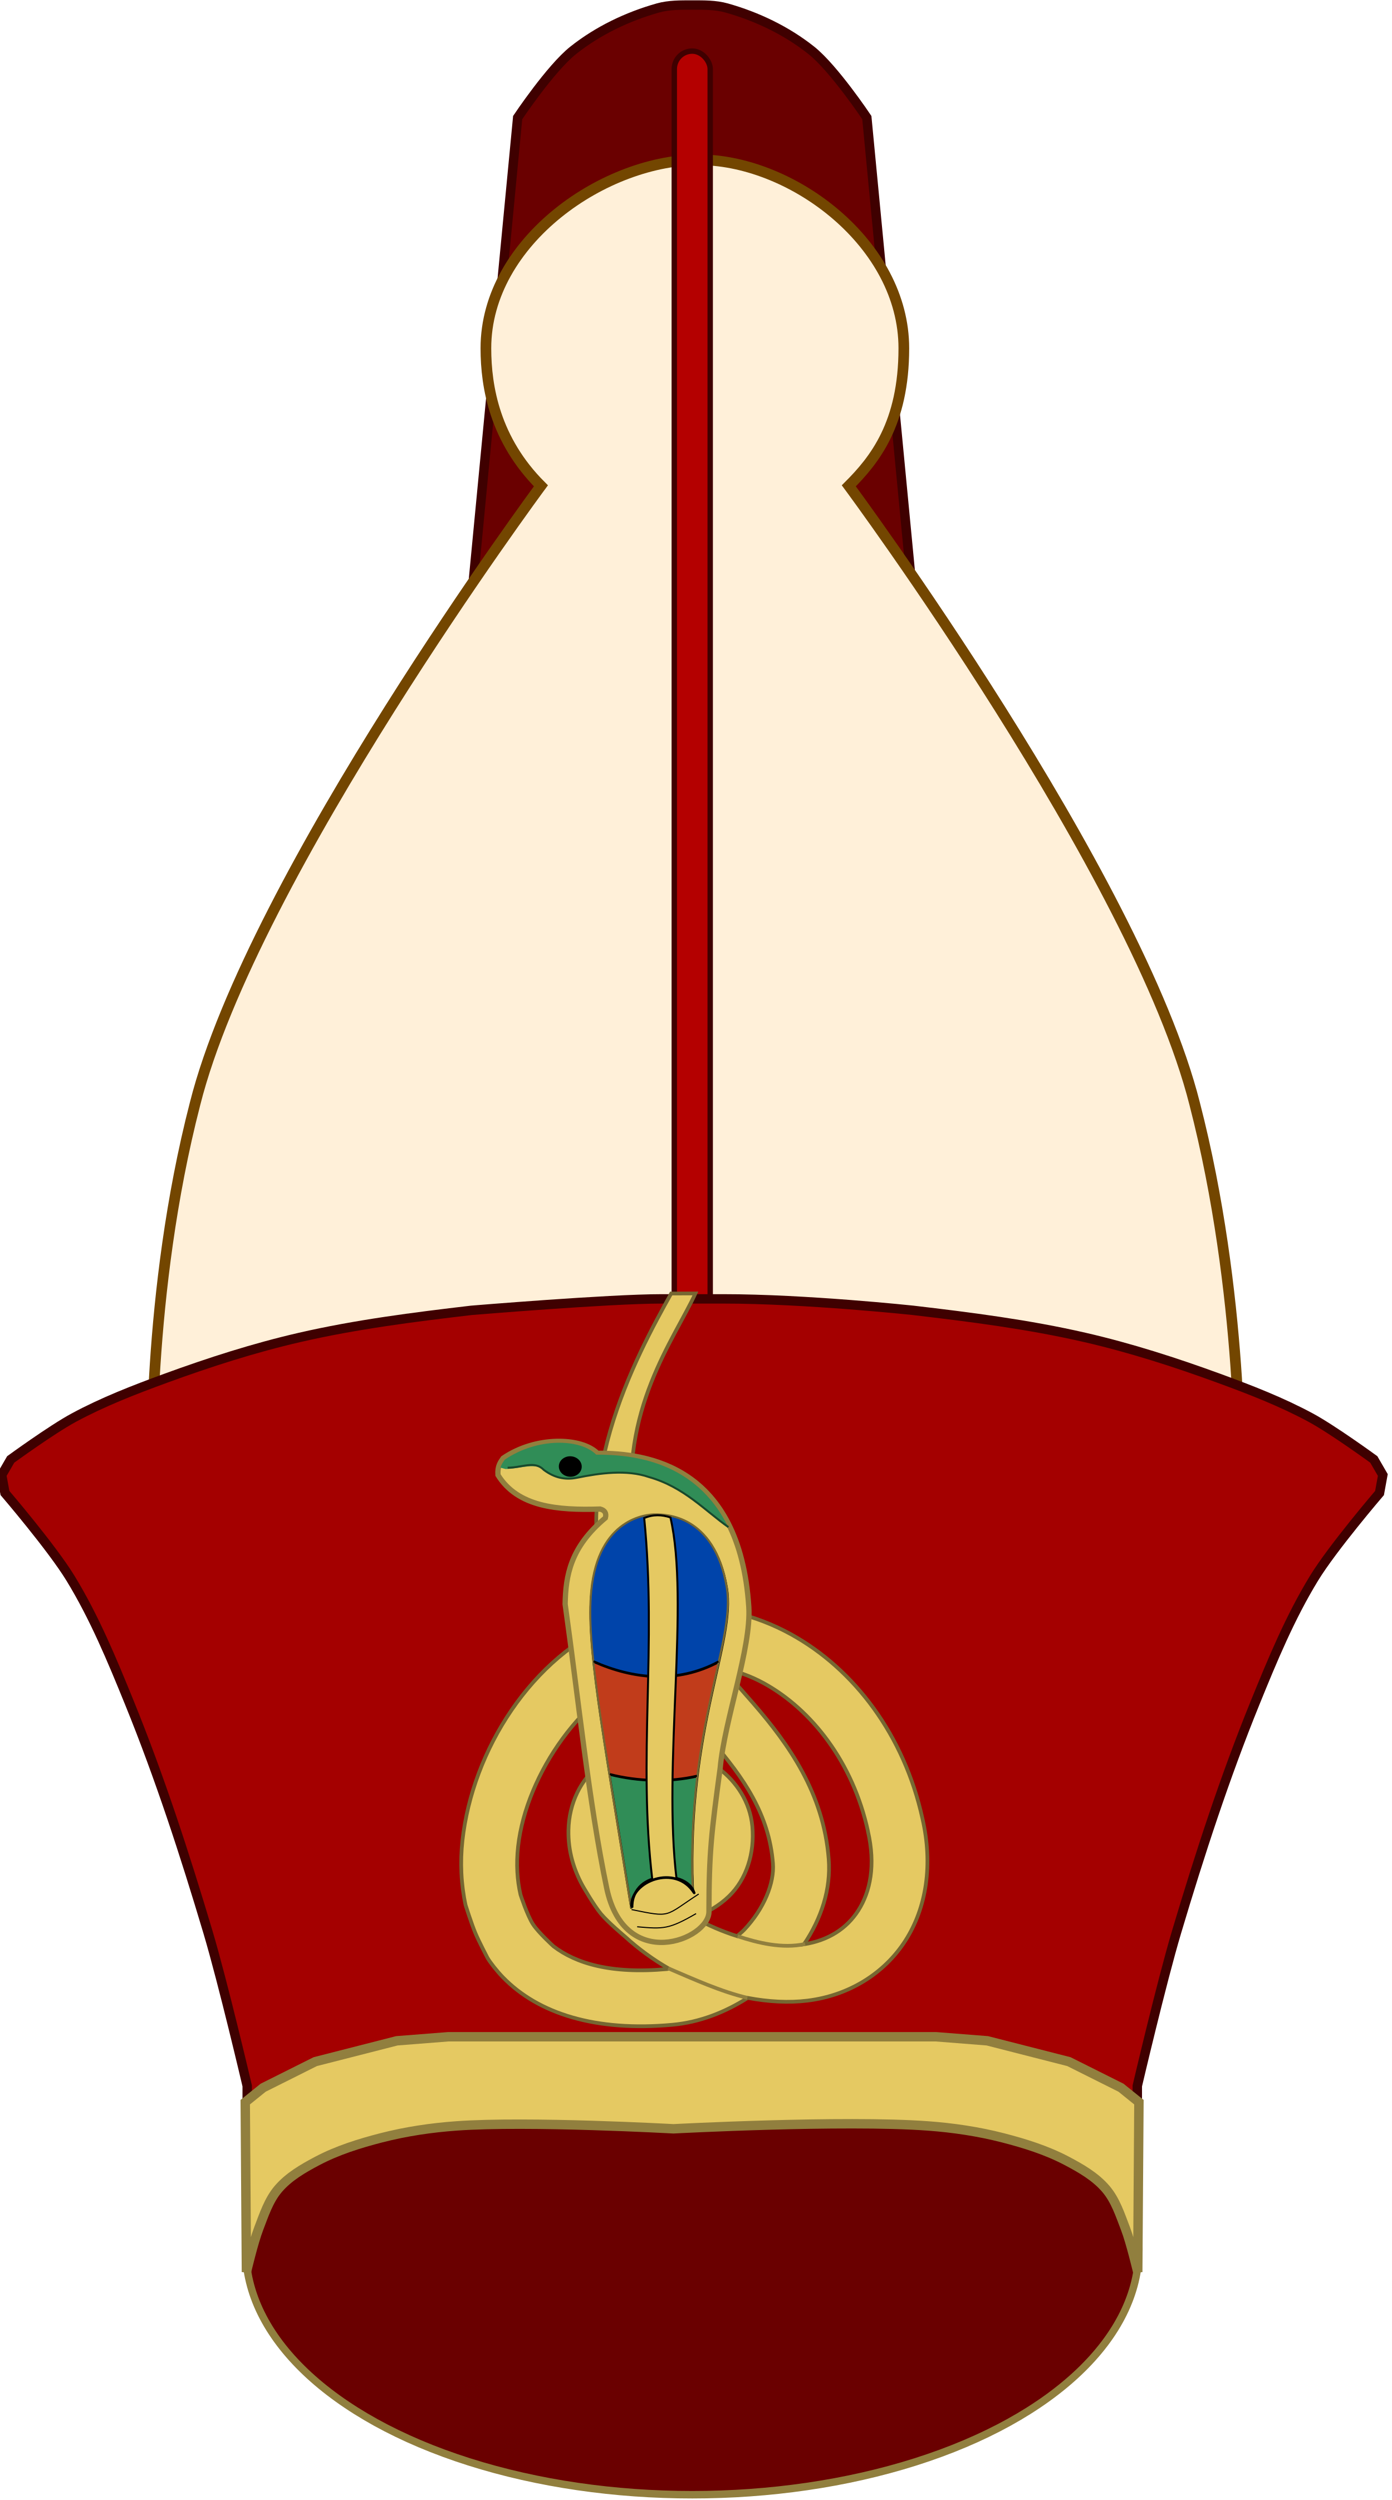
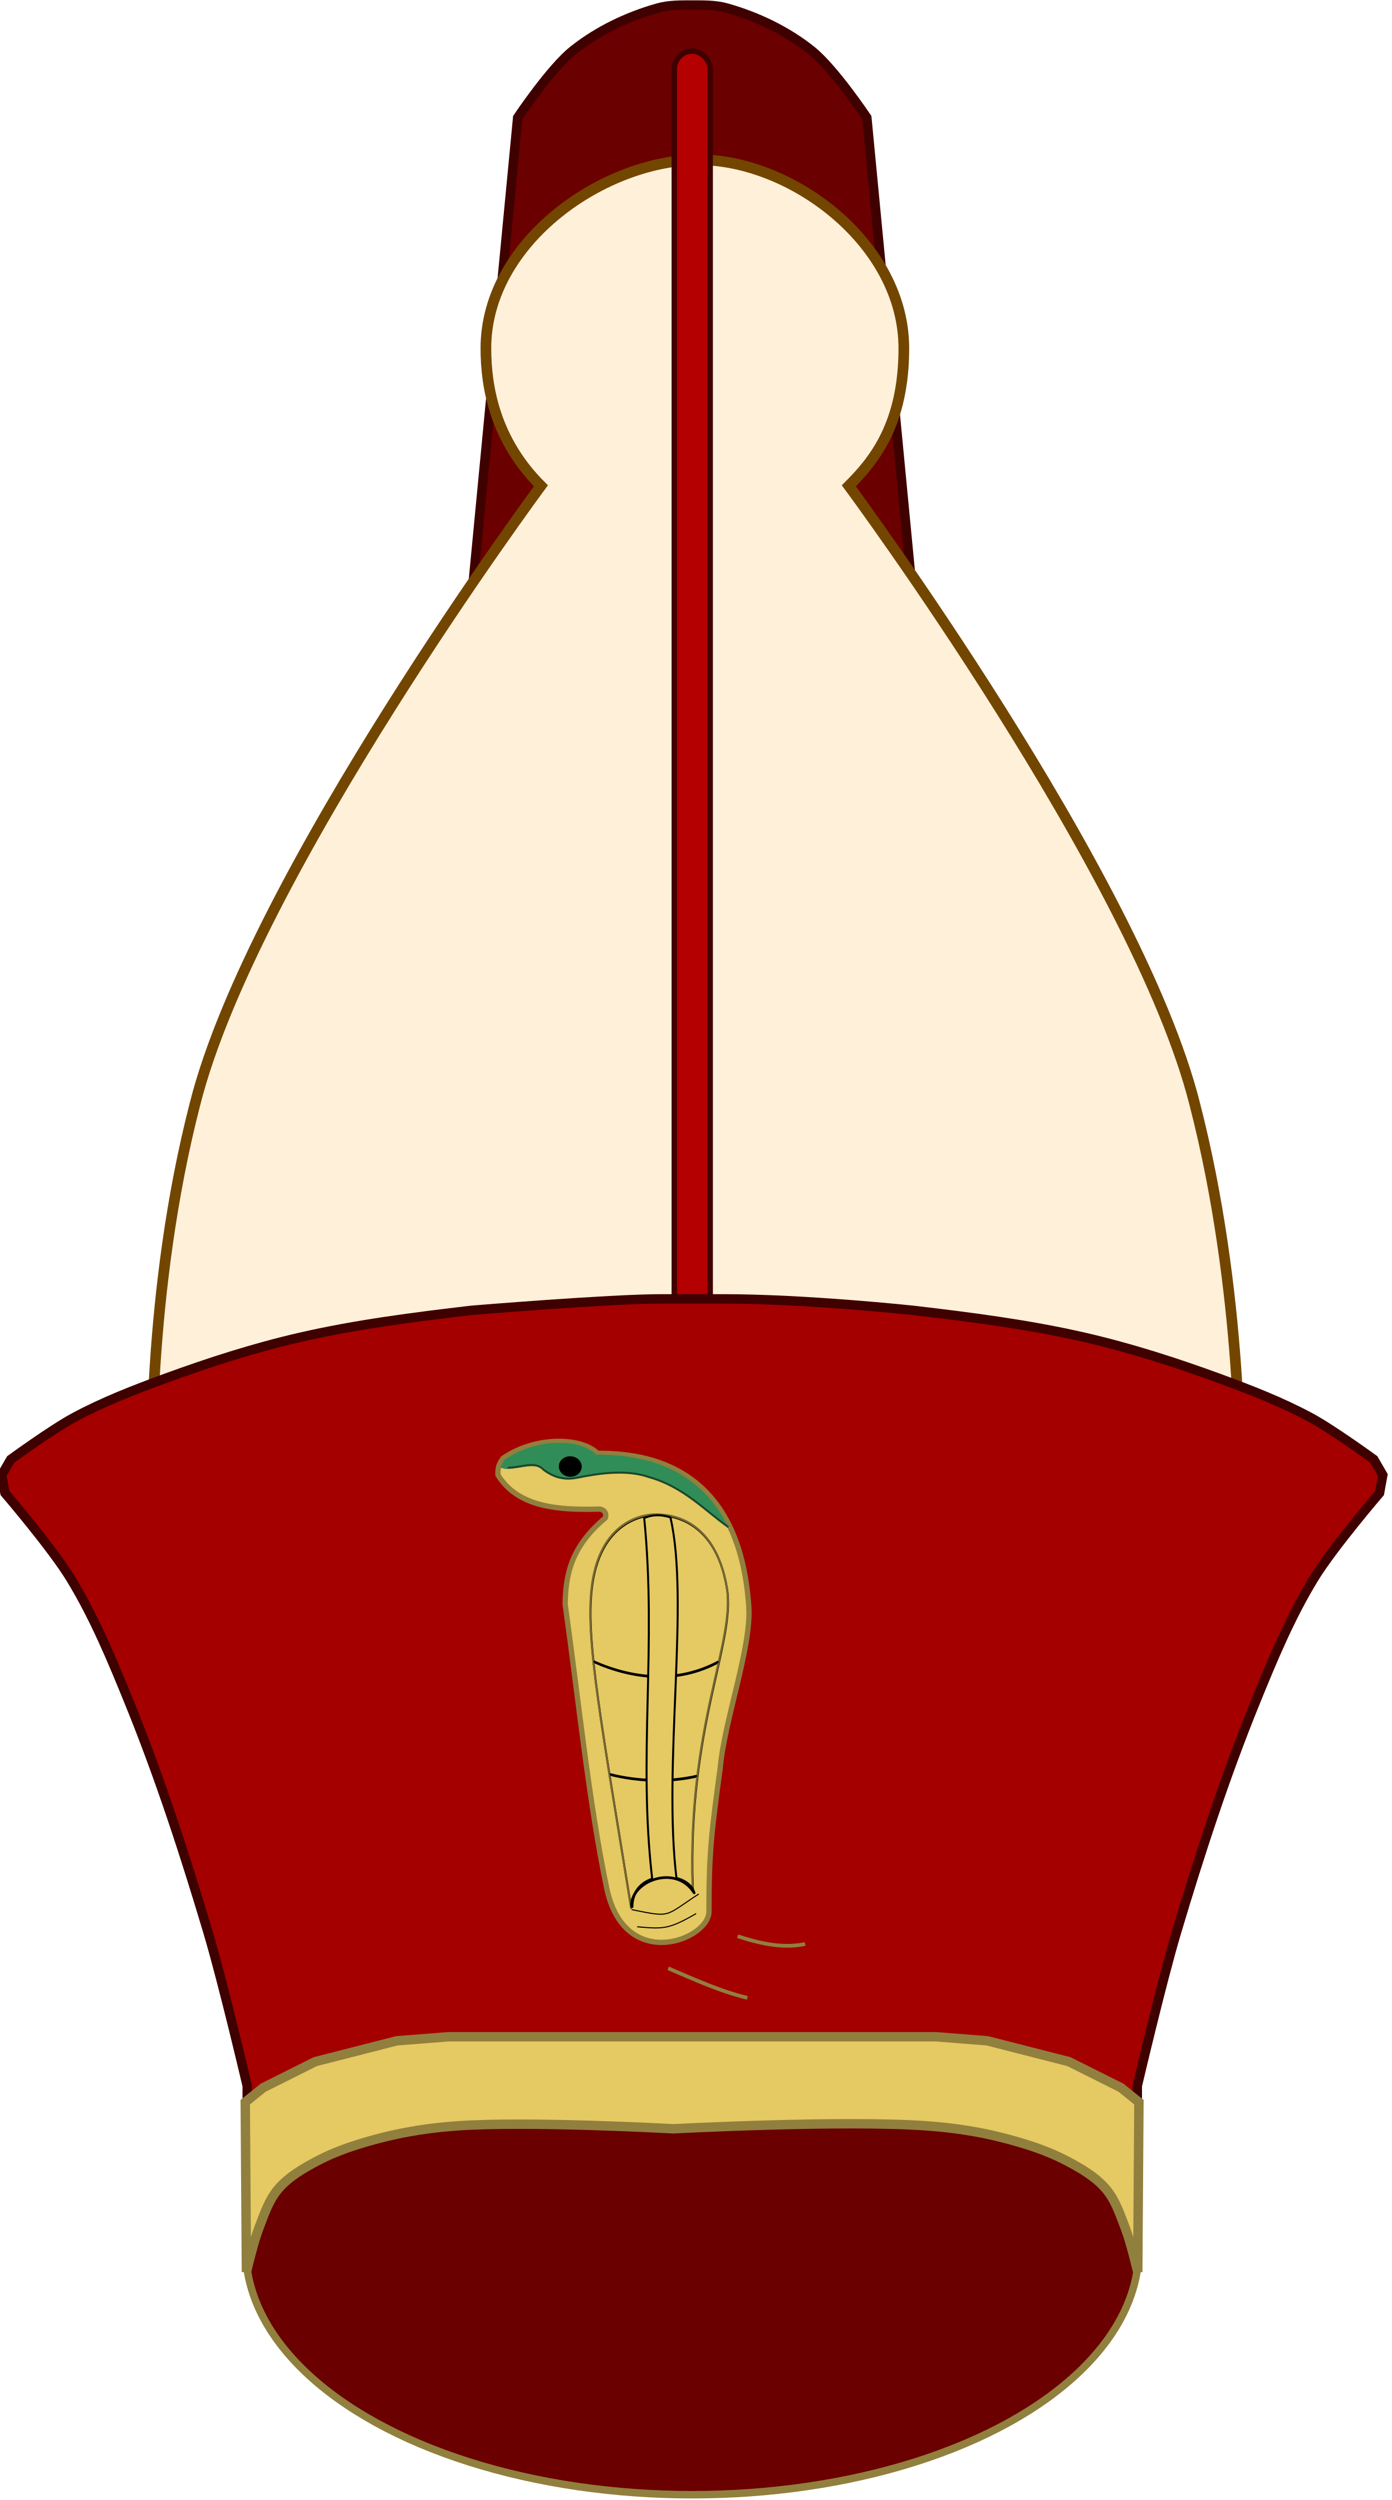
<svg xmlns="http://www.w3.org/2000/svg" xmlns:ns1="http://sodipodi.sourceforge.net/DTD/sodipodi-0.dtd" xmlns:ns2="http://www.inkscape.org/namespaces/inkscape" viewBox="-0.081 -0.994 2785.876 5000" height="5000" width="2785.873" version="1.1" id="svg2283" ns1:docname="Pharaoh_Smiting_Enemy.svg" ns2:version="1.3.2 (091e20e, 2023-11-25, custom)">
  <defs id="defs2283" />
  <ns1:namedview id="namedview2283" pagecolor="#ffffff" bordercolor="#000000" borderopacity="0.25" ns2:showpageshadow="2" ns2:pageopacity="0.0" ns2:pagecheckerboard="0" ns2:deskcolor="#d1d1d1" ns2:zoom="0.037934276" ns2:cx="3927.8461" ns2:cy="5127.2891" ns2:window-width="1600" ns2:window-height="837" ns2:window-x="-8" ns2:window-y="-8" ns2:window-maximized="1" ns2:current-layer="g37" />
  <g id="g427" transform="matrix(0.877,0,0,0.877,2986.428,2943.636)">
    <g id="g37" transform="matrix(8.858,0,0,8.858,13687.809,-3018.244)">
      <g id="g12" transform="matrix(0.695,0,0,0.695,-3652.886,-2.329)">
        <ellipse style="fill:#6a0000;fill-opacity:1;stroke:#917f3e;stroke-width:0.532;stroke-dasharray:none;stroke-opacity:1" id="path10" cx="-42.159" cy="109.666" rx="31.774" ry="17.451" transform="matrix(5.21,0,0,5.21,2955.685,210.091)" />
        <path style="fill:#6a0000;fill-opacity:1;stroke:#3f0000;stroke-width:0.669;stroke-dasharray:none;stroke-opacity:1" d="m -44.603,-49.696 c -2.163,0.609 -4.27,1.616 -6.029,3.014 -1.618,1.287 -3.95,4.781 -3.95,4.781 l -3.326,34.717 -3.638,35.549 -3.534,24.115 -2.391,-0.104 v 7.38 h 25.31 25.31 v -7.38 l -2.391,0.104 -3.534,-24.115 -3.638,-35.549 -3.326,-34.717 c 0,0 -2.332,-3.494 -3.95,-4.781 -1.758,-1.399 -3.866,-2.406 -6.029,-3.014 -0.787,-0.221 -1.625,-0.208 -2.442,-0.208 -0.817,2.5e-5 -1.656,-0.013 -2.442,0.208 z" id="path9" ns1:nodetypes="aacccccccccccccaaaa" transform="matrix(5.21,0,0,5.21,2955.685,210.091)" />
        <path style="display:inline;opacity:1;fill:#fff0d9;fill-opacity:1;stroke:#734600;stroke-width:2.648;stroke-linecap:round;stroke-linejoin:miter;stroke-miterlimit:10;stroke-opacity:1" d="m 6144.138,120.579 c -38.145,0 -91.652,15.785 -91.652,15.785 0,0 -22.781,-44.282 -28.609,-73.403 -4.766,-24.887 -14.766,-57.03 -14.766,-57.03 0,0 -1.524,-46.818 10.66,-93.943 14.305,-56.652 85.692,-152.987 85.692,-152.987 -11.363,-11.363 -13.635,-24.369 -13.635,-34.068 0,-26.597 29.738,-47.021 53.365,-46.661 22.841,0.348 50.194,20.882 50.194,46.66 0,18.689 -7.244,27.679 -13.635,34.069 0,0 71.387,96.334 85.692,152.987 12.184,47.125 11.191,93.943 11.191,93.943 0,0 -10.532,32.143 -15.297,56.499 -5.828,29.125 -28.609,73.407 -28.609,73.407 0,0 -54.566,-15.785 -90.59,-15.257 z" id="path695-0" ns1:nodetypes="ccccccsascccccc" transform="matrix(1.496,0,0,1.496,-6453.842,488.729)" />
        <rect style="fill:#b40000;fill-opacity:1;stroke:#3f0000;stroke-width:0.384;stroke-dasharray:none;stroke-opacity:1" id="rect10" width="2.555" height="91.217" x="-43.439" y="-46.63" ry="1.278" transform="matrix(5.21,0,0,5.21,2955.685,210.091)" />
        <path style="fill:#a40000;fill-opacity:1;stroke:#3f0000;stroke-width:3.485;stroke-dasharray:none;stroke-opacity:1" d="m 2724.54,730.015 -75.228,-1.213 -27.907,4.247 -23.66,8.493 -14.56,10.314 -7.28,14.56 -4.853,17.594 v -63.095 c 0,0 -8.948,-38.229 -14.56,-57.028 -8.562,-28.679 -17.843,-57.212 -29.121,-84.935 -6.408,-15.753 -12.966,-31.601 -21.84,-46.108 -6.924,-11.317 -24.267,-31.547 -24.267,-31.547 l -1.213,-6.673 3.337,-5.763 c 0,0 15.139,-11.035 23.357,-15.47 10.842,-5.852 22.402,-10.331 33.974,-14.56 16.283,-5.951 32.853,-11.281 49.748,-15.167 20.949,-4.819 42.351,-7.538 63.701,-10.037 0,0 51.078,-4.245 70.375,-4.245 7.657,1.6e-4 15.314,-0.001 22.971,-0.002 30.696,-9.4e-4 70.375,4.247 70.375,4.247 21.35,2.499 42.753,5.218 63.701,10.037 16.895,3.886 33.465,9.216 49.748,15.167 11.572,4.23 23.132,8.708 33.974,14.56 8.218,4.436 23.357,15.47 23.357,15.47 l 3.337,5.763 -1.213,6.673 c 0,0 -17.344,20.23 -24.267,31.547 -8.875,14.507 -15.432,30.355 -21.84,46.108 -11.277,27.724 -20.558,56.256 -29.121,84.935 -5.613,18.799 -14.56,57.028 -14.56,57.028 v 63.095 l -4.853,-17.594 -7.28,-14.56 -14.56,-10.314 -23.66,-8.493 -27.907,-4.247 -75.228,1.213 z" id="path1" ns1:nodetypes="ccccccccaaacccaaasaasaaacccaaaccccccccc" />
        <path style="fill:#e5c962;fill-opacity:1;stroke:#917f3e;stroke-width:0.669;stroke-dasharray:none;stroke-opacity:1" d="m -58.937,100.894 c -1.798,0.129 -3.596,0.396 -5.342,0.844 -1.562,0.401 -3.124,0.89 -4.551,1.641 -1.015,0.535 -2.053,1.133 -2.795,2.009 -0.674,0.797 -1.009,1.835 -1.383,2.809 -0.383,0.998 -0.873,3.086 -0.873,3.086 l -0.084,-12.077 1.276,-1.029 3.705,-1.853 5.805,-1.482 3.664,-0.288 h 16.019 18.665 l 3.664,0.288 5.805,1.482 3.705,1.853 1.276,1.029 -0.084,12.077 c 0,0 -0.49,-2.088 -0.873,-3.086 -0.374,-0.974 -0.708,-2.013 -1.383,-2.809 -0.741,-0.876 -1.78,-1.474 -2.795,-2.009 -1.427,-0.751 -2.989,-1.24 -4.551,-1.641 -1.746,-0.448 -3.544,-0.713 -5.342,-0.844 -6.014,-0.438 -18.089,0.206 -18.089,0.206 0,0 -10.308,-0.575 -15.443,-0.206 z" id="path2" ns1:nodetypes="aaaaacccccccccccccaaaaaca" transform="matrix(5.21,0,0,5.21,2955.685,210.091)" />
        <g id="g10" transform="matrix(1.047,0,0,1.047,-135.88,-26.323)">
          <g id="g11127-2-5-2" transform="matrix(1.316,-0.102,0.102,1.316,3725.823,137.715)">
-             <path id="path10136-9-4-6" d="m -765.325,165.333 c -10.325,15.569 -33.45,50.681 -21.8,84.761 0.224,0.586 0.573,1.082 0.812,1.656 -23.846,7.546 -41.615,31.542 -46.156,55.438 -1.096,5.765 -1.279,11.648 -0.5,17.344 0,0 1.199,5.114 2.02,7.605 0.774,2.348 2.73,6.895 2.73,6.895 0.645,1.347 2.31,3.832 3.781,5.594 8.737,10.463 23.686,16.435 44.281,16.156 7.456,-0.101 14.438,-2.298 20.719,-5.625 5.477,1.474 10.913,2.197 15.938,1.969 11.102,-0.503 21.068,-5.611 27.406,-14 6.338,-8.389 8.973,-19.793 7.094,-32.25 -3.145,-22.647 -15.107,-41.39 -31.438,-52.062 -8.915,-5.826 -19.534,-9.365 -30.375,-9.438 -0.8,-1.549 -1.859,-3.447 -3.035,-5.439 -3.626,-8.347 -5.986,-13.929 -6.244,-18.998 -1.503,-29.551 14.655,-47.302 21.258,-59.131 z m 5.793,101.042 c 3.799,1.201 7.511,2.801 10.875,5 12.325,8.055 22.229,23.053 24.812,41.656 v 0.062 0.031 c 1.38,9.152 -0.58,16.153 -4.219,20.969 -3.473,4.598 -8.594,7.377 -15.219,7.906 5.111,-6.456 8.39,-14.126 8.375,-22.312 -0.033,-17.718 -8.31,-31.434 -16.875,-43.031 -2.674,-3.621 -5.18,-6.912 -7.75,-10.281 z m -20.062,34.969 c 2.706,0.365 5.541,1.632 7.344,3.219 1.802,1.587 2.566,3.136 2.594,5.062 0.059,4.048 -0.646,5.051 -2.281,6.406 -1.635,1.356 -5.249,2.834 -10.781,3.781 -0.676,0.116 -1.589,0.179 -2.312,0.281 -2.759,-3.739 -4.384,-7.404 -3.938,-12 0.347,-3.573 1.41,-4.721 2.844,-5.656 1.434,-0.935 3.826,-1.459 6.531,-1.094 z M -791,336.219 c 3.382,3.611 7.125,6.786 11.094,9.5 -0.156,0.005 -0.313,0.06 -0.469,0.062 -15.293,0.207 -24.335,-3.445 -29.938,-8.438 0,0 -3.751,-3.967 -5.037,-6.34 -1.361,-2.511 -2.712,-8.129 -2.712,-8.129 -0.599,-3.964 -0.536,-8.28 0.344,-12.906 3.664,-19.275 20.948,-40.23 38.906,-44.594 4.797,7.145 10.189,13.716 14.969,20.188 7.96,10.779 13.913,21.035 13.938,34.156 0.01,5.255 -3.302,11.955 -9.094,17.188 -0.619,0.56 -1.335,1.012 -2,1.531 -3.759,-1.516 -7.507,-3.45 -11.031,-5.812 3.521,-1.133 6.812,-2.648 9.688,-5.031 4.993,-4.139 7.793,-10.925 7.688,-18.188 -0.097,-6.594 -3.368,-12.291 -7.688,-16.094 -4.32,-3.803 -9.679,-6.091 -15.25,-6.844 -5.571,-0.752 -11.565,0.046 -16.719,3.406 -5.154,3.36 -8.887,9.475 -9.594,16.75 -0.549,5.649 0.626,10.597 2.562,14.969 0,0 2.627,5.575 4.402,8.073 1.708,2.403 5.941,6.552 5.941,6.552 z" style="fill:#e5c962;fill-opacity:1;fill-rule:evenodd;stroke:#766732;stroke-width:1;stroke-linecap:butt;stroke-linejoin:miter;stroke-miterlimit:4;stroke-dasharray:none;stroke-opacity:1" ns1:nodetypes="cccscacsscsscsccsccsscccscsssssscsscsssccscacscsssccscsssscac" />
            <path id="path11113-2-8-0" d="m -788.168,335.678 c 6.501,-1.095 10.45,-1.504 16.203,-3.048" style="fill:none;fill-rule:evenodd;stroke:#000000;stroke-width:1px;stroke-linecap:butt;stroke-linejoin:miter;stroke-opacity:1" ns1:nodetypes="cc" />
            <path id="path11119-9-9-6" d="m -780.09,345.603 c 6.66,3.471 13.556,7.288 20.55,9.533" style="fill:none;fill-rule:evenodd;stroke:#917f3e;stroke-width:1px;stroke-linecap:butt;stroke-linejoin:miter;stroke-opacity:1" />
            <path id="path11121-6-5-8" d="m -760.866,338.468 c 5.215,2.171 11.67,4.344 17.899,3.472" style="fill:none;fill-rule:evenodd;stroke:#917f3e;stroke-width:1px;stroke-linecap:butt;stroke-linejoin:miter;stroke-opacity:1" />
            <path id="path11123-43-9-7" d="m -786.669,250.904 c 1.896,4.79 4.984,9.916 7.804,14.475" style="fill:none;fill-rule:evenodd;stroke:#000000;stroke-width:1px;stroke-linecap:butt;stroke-linejoin:miter;stroke-opacity:1" />
            <path id="path11125-4-1-0" d="m -770.723,249.536 c 3.538,5.957 7.234,11.856 11.688,17.479" style="fill:none;fill-rule:evenodd;stroke:#000000;stroke-width:1px;stroke-linecap:butt;stroke-linejoin:miter;stroke-opacity:1" />
          </g>
          <g transform="matrix(3.869,0.208,-0.208,3.869,14322.939,1227.646)" id="g10885-2-9-8">
            <path style="fill:#e5c962;fill-opacity:1;fill-rule:evenodd;stroke:#917f3e;stroke-width:0.483;stroke-linecap:butt;stroke-linejoin:miter;stroke-miterlimit:4;stroke-dasharray:none;stroke-opacity:1" d="m -3000.287,10.35 c -2.034,-7.669 -3.506,-17.104 -5.178,-25.667 -0.088,-2.597 0.196,-5.222 3.25,-8.061 0.087,-0.433 -0.087,-0.693 -0.52,-0.78 -3.903,0.335 -7.525,0.213 -9.491,-2.6 -0.1,-0.807 0.153,-1.174 0.39,-1.56 2.862,-2.193 7.041,-2.298 8.581,-0.91 4.591,-0.268 13.033,0.491 14.562,13.262 0.444,3.706 -1.664,10.426 -1.82,14.822 -0.478,5.948 -0.615,7.696 -0.321,13.167 0.138,2.554 -7.41,6.033 -9.453,-1.672 z" id="path22386-2-7-8" ns1:nodetypes="sccccccscsss" />
            <path id="path9584-6-0-0" style="fill:#308d57;fill-opacity:1;fill-rule:evenodd;stroke:none;stroke-width:0.188px;stroke-linecap:butt;stroke-linejoin:miter;stroke-opacity:1" d="m -2991.014,-23.229 -0.506,-0.272 c -2.182,-1.354 -3.596,-3.041 -6.856,-3.778 -2.064,-0.591 -4.337,-0.089 -6.436,0.325 -1.111,0.426 -2.117,0.223 -3.055,-0.39 -0.9,-0.844 -2.345,-0.08 -3.707,0 l -0.466,-0.103 c 0.076,-0.301 0.219,-0.518 0.357,-0.743 2.862,-2.193 6.782,-2.298 8.322,-0.91 3.465,-0.203 9.123,0.18 12.348,5.87 z" />
-             <path id="path9586-8-2-2" style="fill:#308d57;fill-opacity:1;fill-rule:evenodd;stroke:none;stroke-width:0.188px;stroke-linecap:butt;stroke-linejoin:miter;stroke-opacity:1" d="m -2992.508,-0.308 c -2.497,0.716 -5.353,0.844 -7.972,0.334 0,0 2.619,0.51 -0.045,-0.095 0.69,3.32 1.584,7.356 2.68,12.138 l 0.046,-0.046 c -0.227,-3.52 5.023,-3.648 5.516,-1.793 -0.438,-4.152 -0.092,-0.23 -0.092,-0.23 -0.346,-3.922 -0.34,-7.294 -0.133,-10.309 z" />
            <path style="fill:none;fill-rule:evenodd;stroke:#000000;stroke-width:0.182px;stroke-linecap:butt;stroke-linejoin:miter;stroke-opacity:1" d="m -2992.42,10.001 c -1.315,-14.888 2.75,-22.68 1.631,-27.61 -1.498,-6.607 -6.016,-6.295 -6.82,-6.27 -0.829,0.026 -5.232,0.619 -5.515,7.306 -0.202,4.78 1.558,12.014 5.187,28.688" id="path9588-1-0-3" />
-             <path id="path9590-16-9-4" style="fill:#c13c1b;fill-opacity:1;fill-rule:evenodd;stroke:none;stroke-width:0.188px;stroke-linecap:butt;stroke-linejoin:miter;stroke-opacity:1" d="m -3002.545,-10.27 c 3.65,1.39 7.763,1.723 11.448,-0.554 -0.455,2.834 -1.126,6.353 -1.42,10.658 -2.508,0.632 -5.343,0.702 -7.978,0.237 -0.963,-4.347 -1.624,-7.631 -2.051,-10.341 z" />
            <path style="fill:none;fill-rule:evenodd;stroke:#000000;stroke-width:0.182px;stroke-linecap:butt;stroke-linejoin:miter;stroke-opacity:1" d="m -3002.563,-10.179 c 3.65,1.39 7.735,1.632 11.397,-0.598" id="path9592-4-0-5" />
-             <path id="path9594-2-2-6" style="fill:#0044aa;fill-rule:evenodd;stroke:none;stroke-width:0.188px;stroke-linecap:butt;stroke-linejoin:miter;stroke-opacity:1" d="m -3002.617,-10.178 c 3.65,1.39 7.749,1.631 11.422,-0.577 0.483,-2.807 0.78,-5.027 0.366,-6.854 -1.499,-6.607 -6.016,-6.295 -6.82,-6.27 -0.829,0.026 -5.232,0.619 -5.515,7.306 -0.072,1.711 0.12,3.735 0.546,6.395 z" />
            <path style="fill:none;fill-rule:evenodd;stroke:#000000;stroke-width:0.182px;stroke-linecap:butt;stroke-linejoin:miter;stroke-opacity:1" d="m -3000.525,0.026 c 2.619,0.51 5.455,0.44 7.951,-0.276" id="path9596-5-1-2" />
            <path style="fill:none;fill-rule:evenodd;stroke:#18482c;stroke-width:0.182px;stroke-linecap:butt;stroke-linejoin:miter;stroke-opacity:1" d="m -3011.381,-27.473 c 1.362,-0.08 2.425,-0.814 3.325,0.031 0.938,0.613 1.908,0.843 3.055,0.543 2.063,-0.54 4.494,-1.007 6.558,-0.417 3.26,0.737 5.315,2.822 7.497,4.175" id="path9598-7-3-6" />
            <ellipse style="color:#000000;display:inline;overflow:visible;visibility:visible;fill:#000000;fill-opacity:1;fill-rule:evenodd;stroke:#000000;stroke-width:1;stroke-linecap:round;stroke-linejoin:round;stroke-miterlimit:4;stroke-dasharray:none;stroke-dashoffset:0;stroke-opacity:1;marker:none;marker-start:none;marker-mid:none;marker-end:none;enable-background:accumulate" id="path9600-4-1-5" transform="matrix(0.155,0,0,0.155,-2797.388,140.694)" cx="-1343.75" cy="-1087.638" rx="6.25" ry="5.536" />
            <path style="fill:none;fill-rule:evenodd;stroke:#000000;stroke-width:0.182px;stroke-linecap:butt;stroke-linejoin:miter;stroke-opacity:1" d="m -2997.844,12.023 c -0.227,-3.52 5.023,-3.648 5.608,-1.563" id="path9602-3-3-1" />
            <path style="fill:none;fill-rule:evenodd;stroke:#000000;stroke-width:0.097;stroke-linecap:butt;stroke-linejoin:miter;stroke-miterlimit:4;stroke-dasharray:none;stroke-opacity:1" d="m -2997.907,12.209 c 3.724,0.548 2.991,0.485 6.053,-1.749" id="path9604-44-9-8" ns1:nodetypes="cc" />
            <path style="fill:none;fill-rule:evenodd;stroke:#000000;stroke-width:0.097;stroke-linecap:butt;stroke-linejoin:miter;stroke-miterlimit:4;stroke-dasharray:none;stroke-opacity:1" d="m -2997.31,13.749 c 2.419,0.086 2.905,0.078 5.311,-1.489" id="path9606-43-7-3" ns1:nodetypes="cc" />
            <g id="g9610-1-2-5" transform="matrix(0.967,0,0,0.967,-3062.748,336.408)">
              <path style="fill:none;fill-rule:evenodd;stroke:#766732;stroke-width:0.188px;stroke-linecap:butt;stroke-linejoin:miter;stroke-opacity:1" d="m 72.704,-337.611 c -1.36,-15.399 2.844,-23.459 1.688,-28.558 -1.55,-6.833 -6.223,-6.511 -7.054,-6.485 -0.857,0.027 -5.412,0.64 -5.704,7.557 -0.209,4.944 1.612,12.427 5.365,29.673" id="path9612-7-9-5" />
              <path style="fill:none;fill-rule:evenodd;stroke:#000000;stroke-width:0.188px;stroke-linecap:butt;stroke-linejoin:miter;stroke-opacity:1" d="m 62.213,-358.483 c 3.775,1.438 8.001,1.688 11.788,-0.618" id="path9614-5-1-4" />
              <path style="fill:none;fill-rule:evenodd;stroke:#000000;stroke-width:0.188px;stroke-linecap:butt;stroke-linejoin:miter;stroke-opacity:1" d="m 64.32,-347.928 c 2.709,0.528 5.642,0.455 8.224,-0.285" id="path9616-3-8-7" />
              <path style="fill:none;fill-rule:evenodd;stroke:#000000;stroke-width:0.188px;stroke-linecap:round;stroke-linejoin:round;stroke-opacity:1" d="m 67.093,-335.519 c -0.235,-3.641 5.196,-3.773 5.8,-1.617" id="path9618-9-5-4" />
            </g>
            <path style="fill:#e5c962;fill-opacity:1;fill-rule:evenodd;stroke:#000000;stroke-width:0.182px;stroke-linecap:butt;stroke-linejoin:miter;stroke-opacity:1" d="m -2996.16,9.386 c -1.927,-11.126 -0.71,-21.172 -2.512,-32.941 0.797,-0.39 1.594,-0.4 2.39,-0.184 2.187,7.562 0.499,22.632 2.338,32.982" id="path9620-8-0-3" />
            <path style="fill:none;fill-rule:evenodd;stroke:#000000;stroke-width:0.242;stroke-linecap:round;stroke-linejoin:round;stroke-miterlimit:4;stroke-dasharray:none;stroke-opacity:1" d="m -2997.919,11.874 c -0.228,-2.224 3.791,-4.092 5.633,-1.511" id="path9636-1-3-2" />
          </g>
        </g>
      </g>
    </g>
  </g>
</svg>